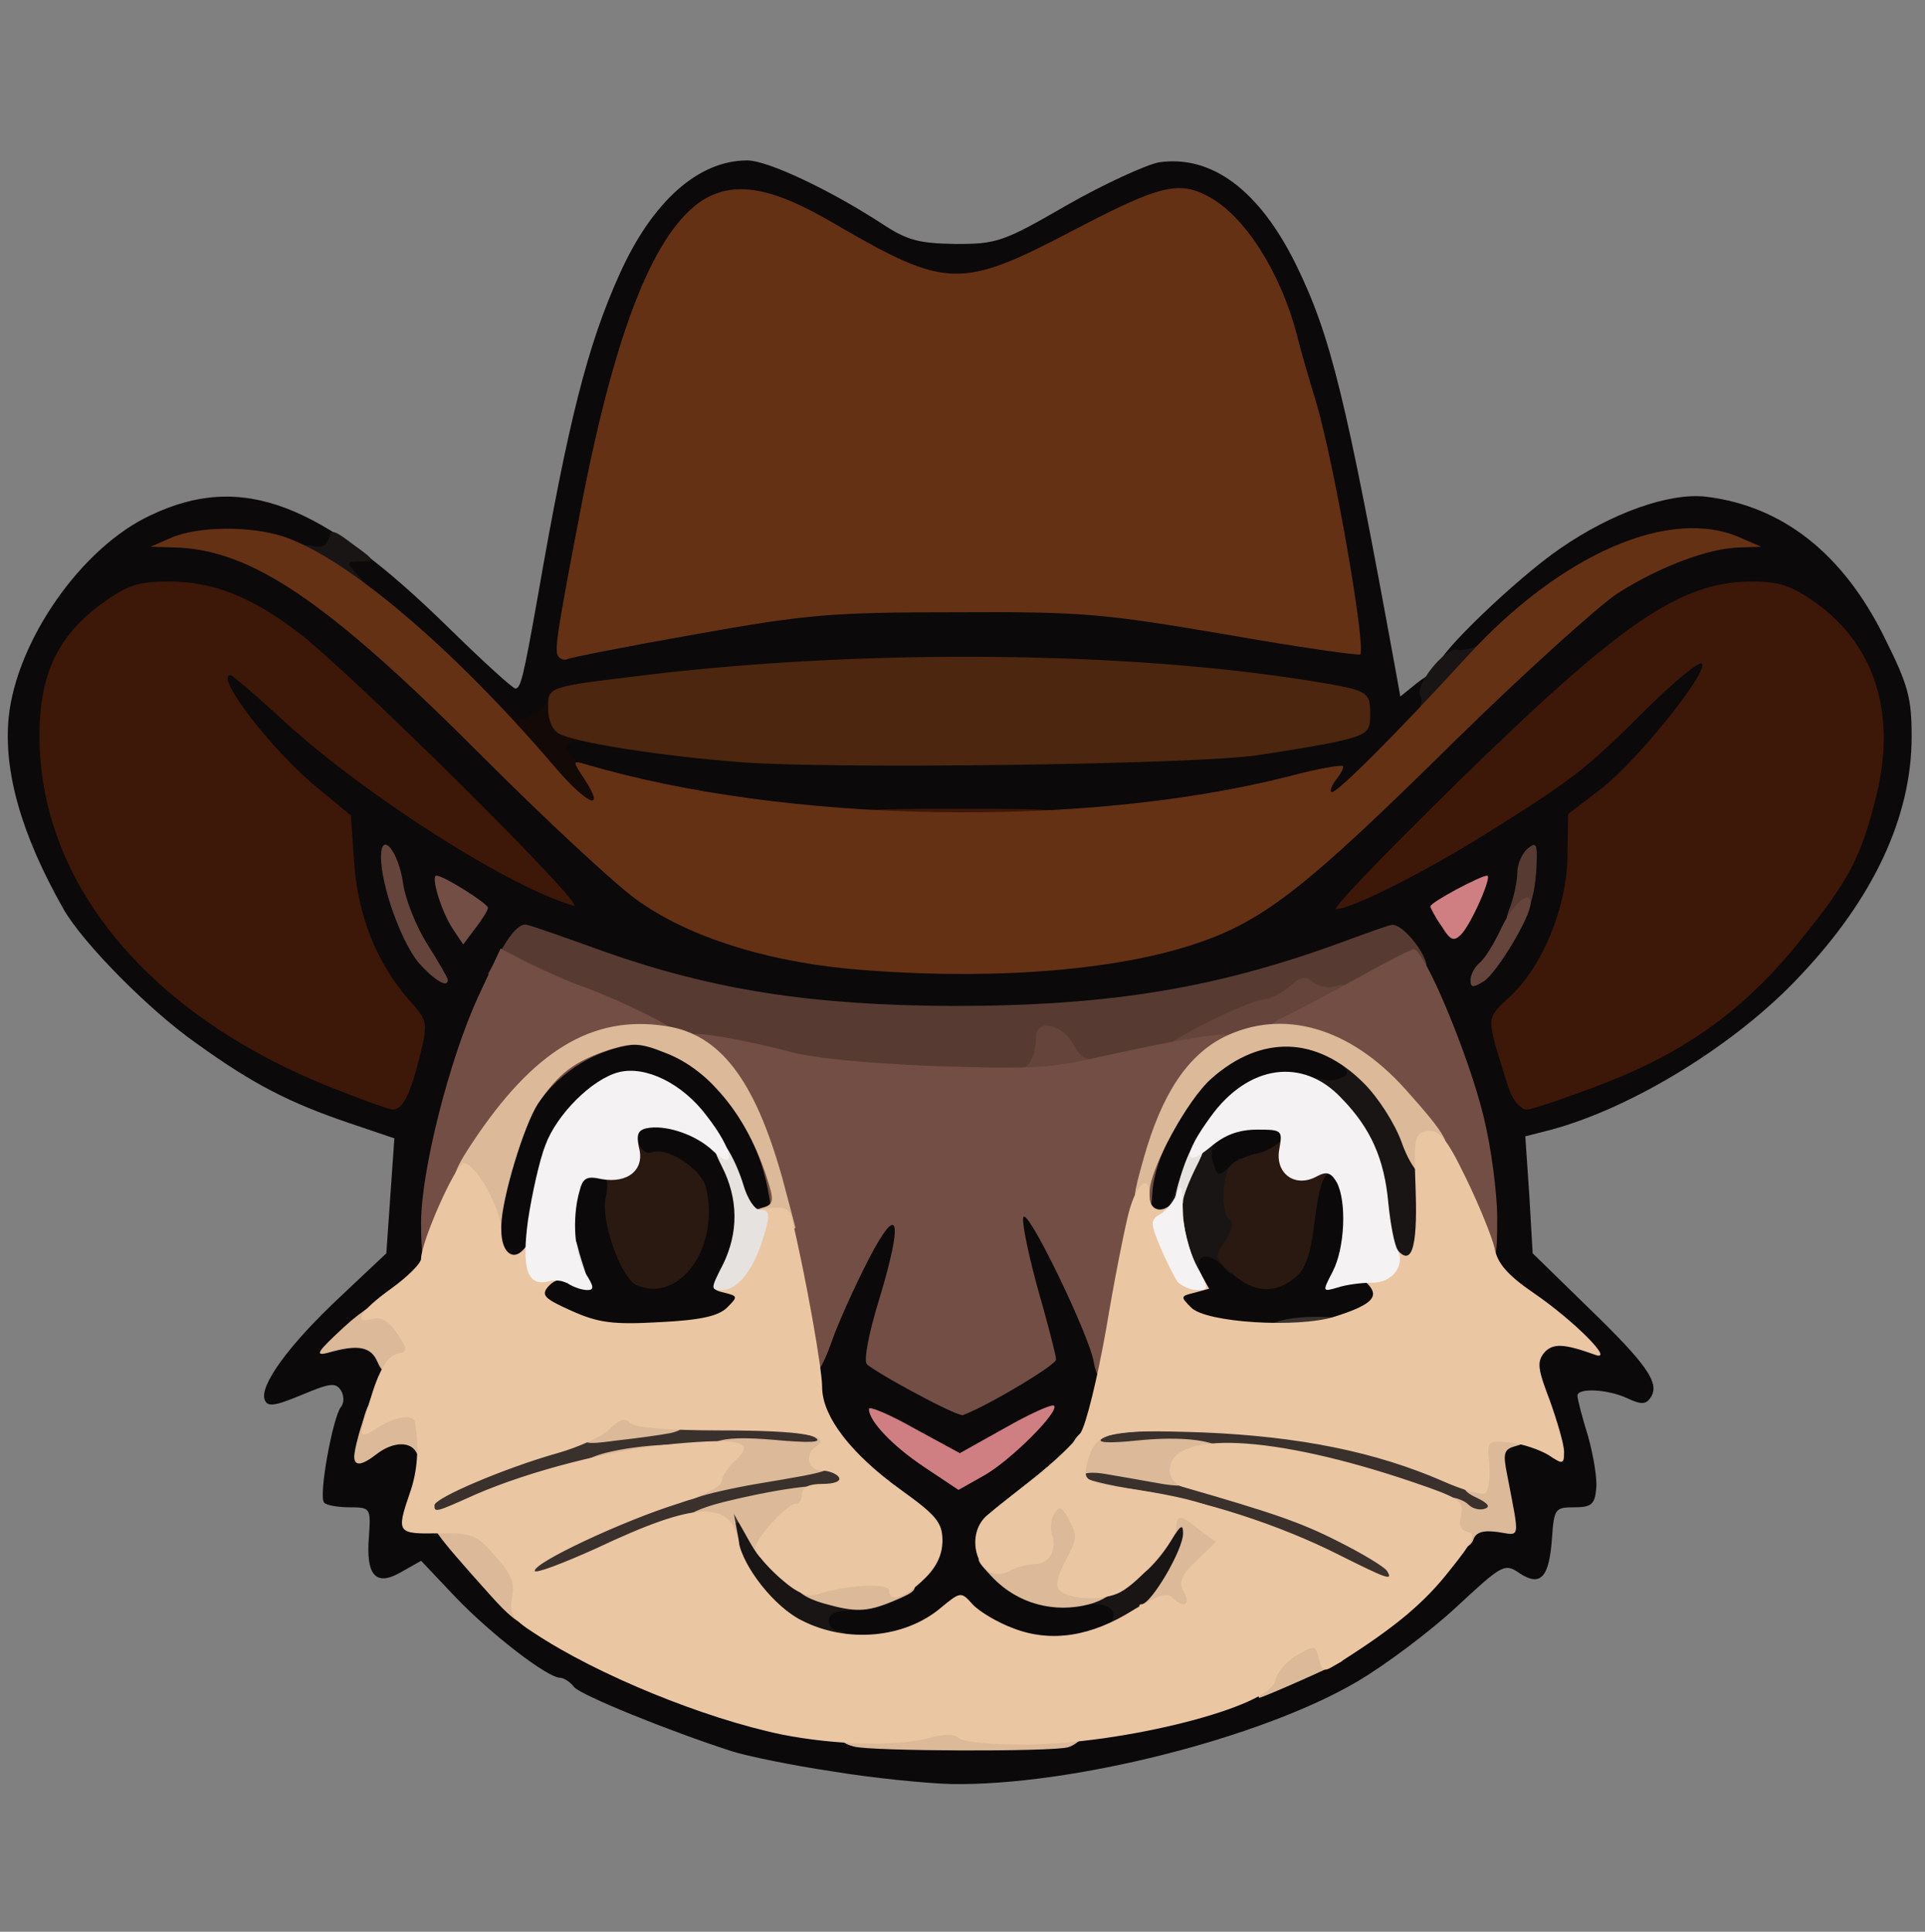
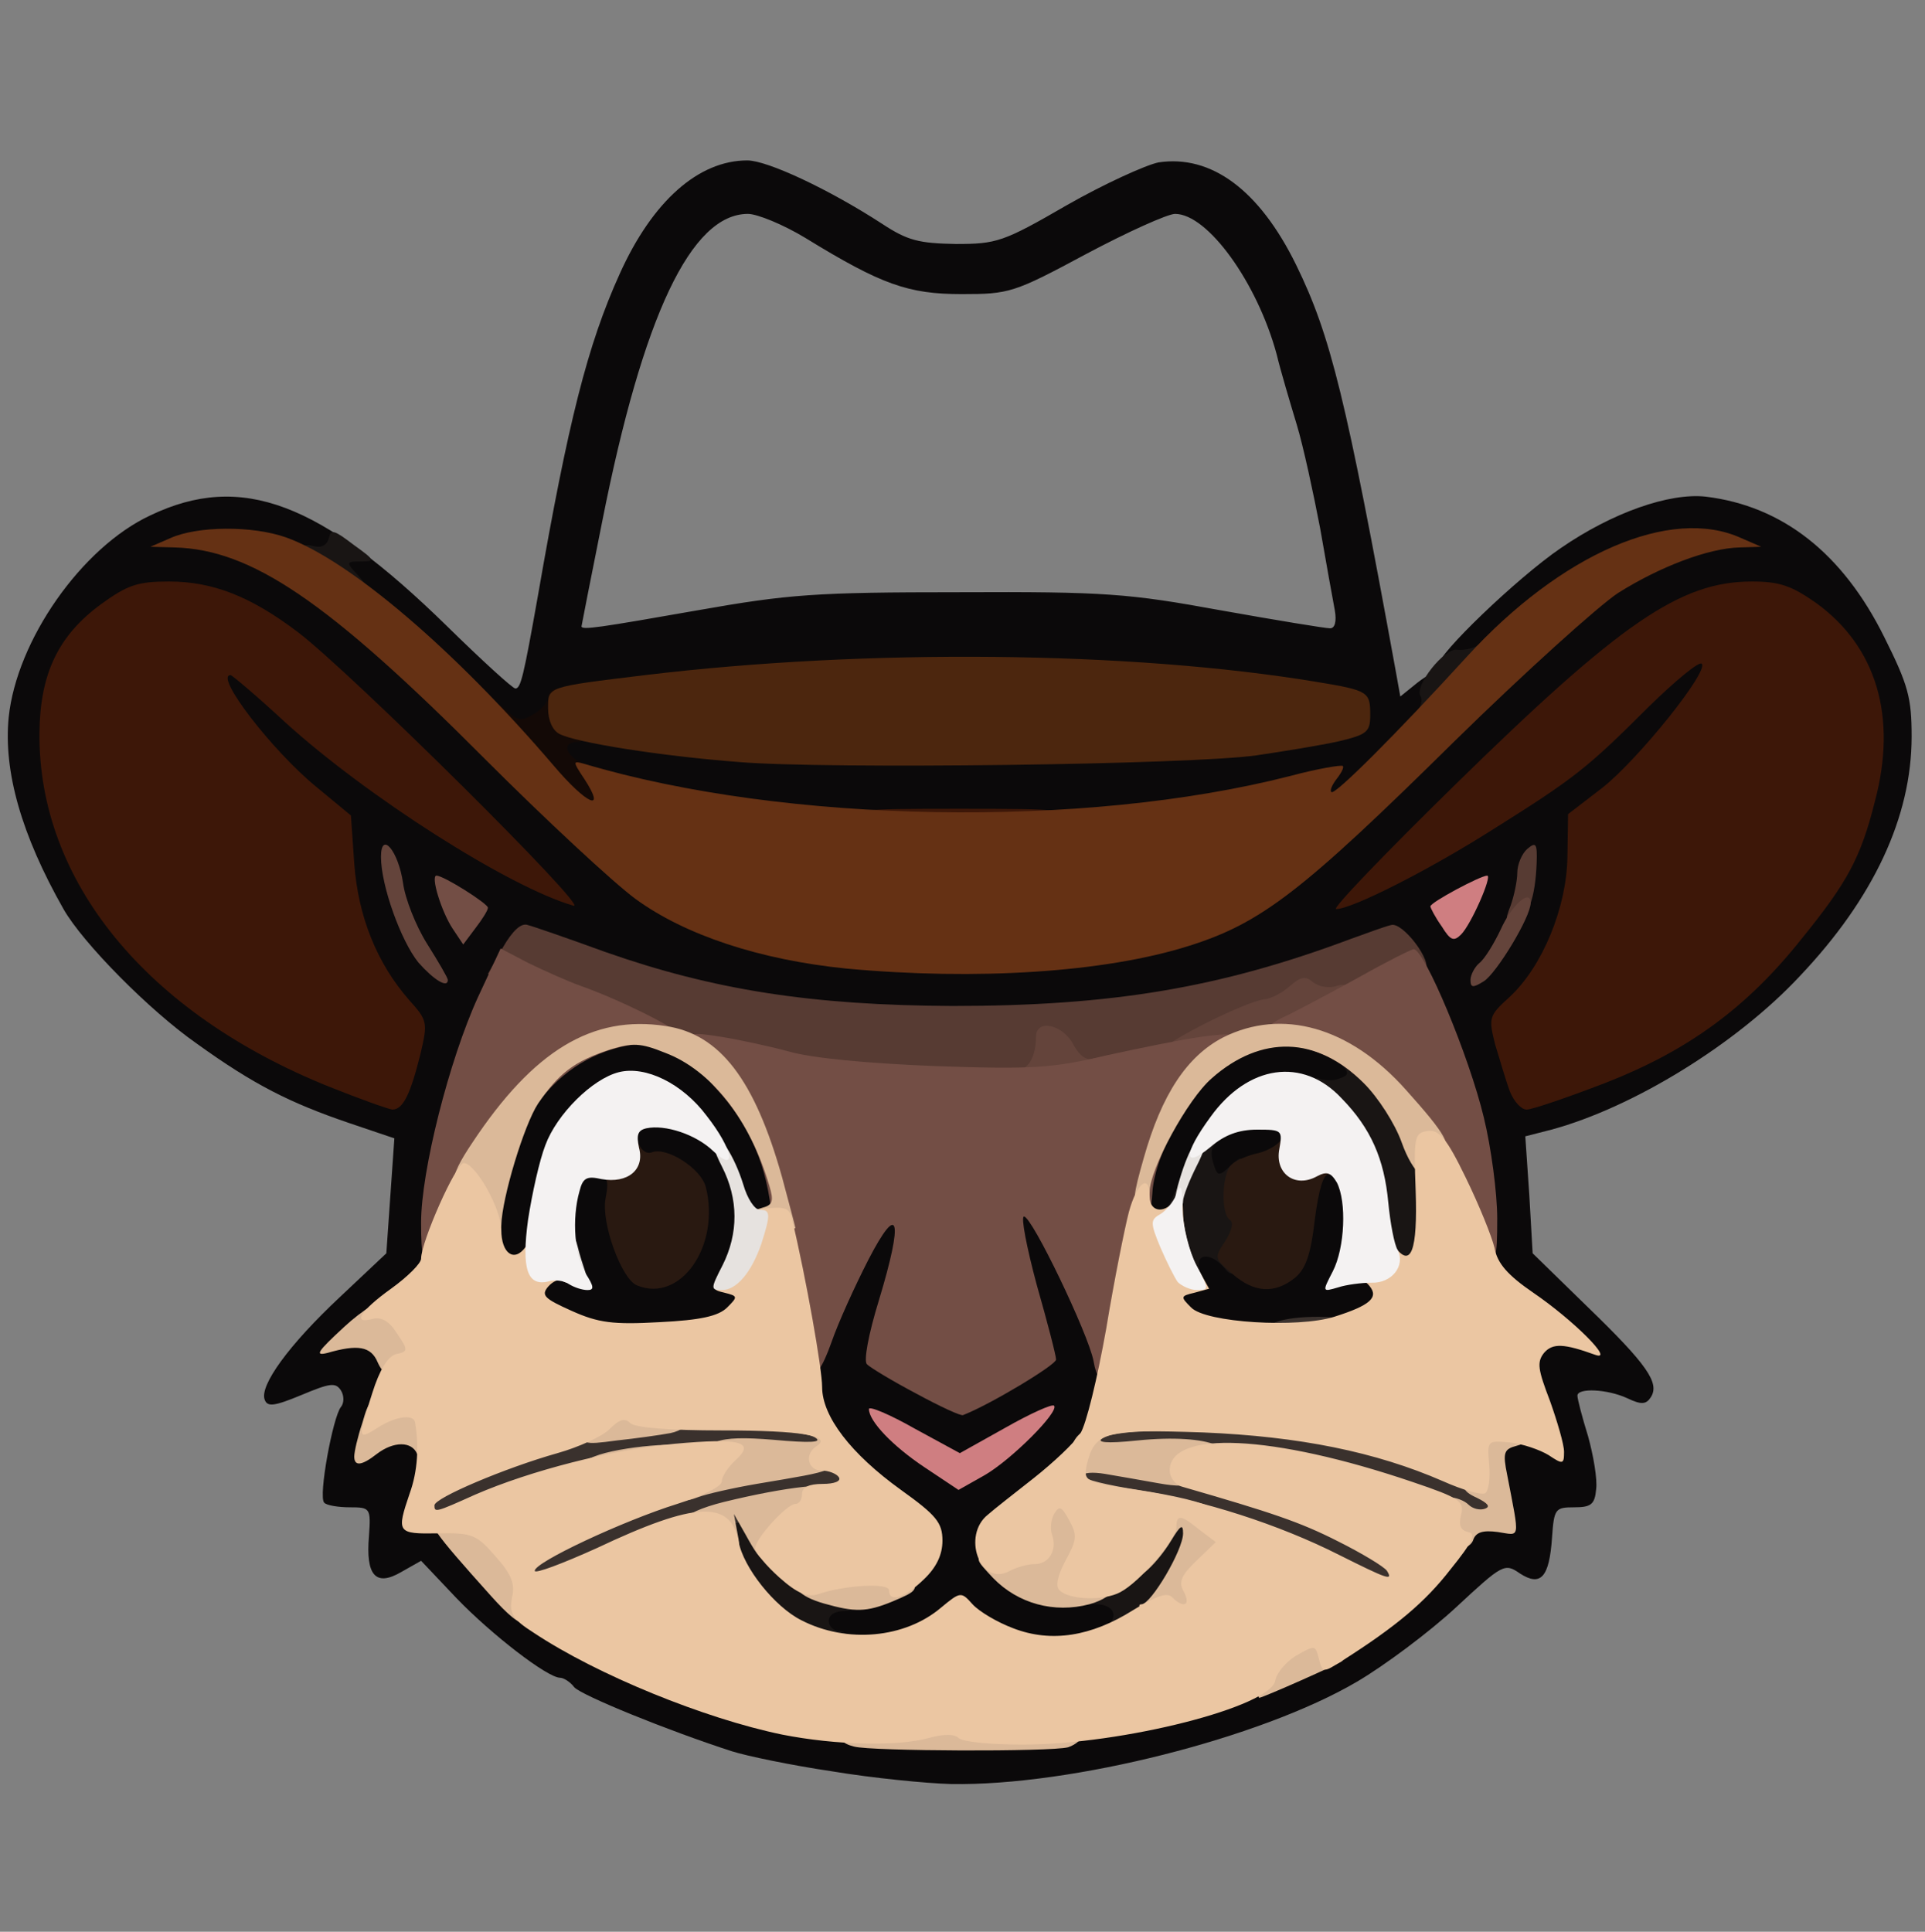
<svg xmlns="http://www.w3.org/2000/svg" width="288" height="289" viewBox="0 0 288 289">
  <rect x="0" y="0" width="288" height="289" fill="#808080" stroke="none" />
  <g fill="#0b090a">
    <path d="M124.5 265c-6.1-.9-12.8-2.3-15-3-9.6-3.1-22.6-8.4-23.6-9.6-.6-.8-1.6-1.4-2.1-1.4-1.9 0-10.3-6.5-15.5-11.9l-5.3-5.6-3 1.7c-3.8 2.2-5.3.5-4.8-5.4.3-4.2.2-4.3-2.9-4.3-1.7 0-3.5-.3-3.8-.7-.9-.9 1.3-12.8 2.5-14.3.5-.6.5-1.7 0-2.5-.8-1.2-1.6-1.1-5.9.7-4.1 1.7-5.1 1.8-5.5.7-.8-2.1 3.6-8.2 11.3-15.4l6.9-6.5.6-8.6.6-8.6-6.8-2.3c-8.8-3-14.2-5.7-22.8-11.9-7-4.9-17-15-19.9-20.1-6.3-11.1-9-20.6-8.2-28.7 1.2-11.5 10.9-25.4 21.2-30.2 13.6-6.5 25.4-2 44.4 16.6 5.2 5.1 9.8 9.3 10.2 9.3.8 0 1.2-1.6 3.4-14 4.5-25.9 7.4-37.4 12.2-48 4.9-10.9 11.8-17 19.1-17 3 0 12.2 4.3 20.2 9.5 3.8 2.5 5.5 2.9 11 3 6.1 0 7.1-.3 16.6-5.8 5.6-3.2 11.8-6 13.7-6.4 7.9-1.2 15.1 4.1 20.6 15.3 5.2 10.6 7.5 20.1 14.9 60.7l.7 3.9 2.6-2.1c3-2.3 3.9-1.9 3.9 1.7v2.5l2.6-2.4 2.6-2.4-2.8-.5c-1.5-.3-2.9-1-3.1-1.6-.4-1.3 11.6-12.9 18.2-17.4 7.7-5.3 16.2-8.3 21.7-7.7 11.5 1.4 20.5 8.5 26.7 21 3.6 7.2 4.1 9.1 4.1 14.9 0 12-5.7 24.2-16.7 35.8-9.5 10.2-25 19.7-37.2 23l-3.9 1 .6 8.8.5 8.7 8.2 8c9 8.7 10.8 11.4 9.5 13.5-.7 1.1-1.4 1.2-3.5.2-3-1.4-7.5-1.6-7.5-.4 0 .5.7 3.2 1.6 6.1.8 2.9 1.4 6.4 1.2 7.9-.2 2.3-.8 2.7-3.3 2.7-2.8 0-3 .2-3.3 4.5-.4 6-1.7 7.4-4.8 5.4-2.3-1.6-2.6-1.4-9.6 5.1-4 3.7-10.7 8.7-14.8 11.1-14.3 8.4-42.7 15.6-60.7 15.3-3.7-.1-11.8-.9-17.8-1.9m39-8c24-4.6 41.5-13.5 50.8-25.5 2.6-3.4 5-5.5 6.2-5.5 1.8 0 2-.7 2-6.2v-6.3l3.2-.3c3-.3 3.1-.5 2.3-2.8-1.3-3.4-1.3-9.7.1-11.1.8-.8 0-1.8-3-3.8l-4.1-2.8v-7.2c0-9-3.6-23.3-8.4-33.7-2-4.2-4-7.9-4.5-8.2s-3.5.3-6.7 1.3c-22.7 7.2-31.9 8.6-58.4 8.6-24.1-.1-37.8-1.9-54.1-7.5-4.8-1.7-9-3-9.3-3-.4 0-2.5 3.7-4.6 8.3-4.8 10.3-9 26.5-9 35 0 6.4 0 6.4-4.1 9.2-3 2-3.8 3-3 3.8 1.4 1.4 1.4 7.7.1 11.1-.9 2.5-.8 2.6 2.5 2.6 2.9 0 3.6.4 4.1 2.5.4 1.4.4 4.4 0 6.5-.5 3.5-.4 4 1.3 4 1 0 3.1 1.8 4.7 4.1 4.1 6 10.5 11.2 19.2 15.7 23 11.9 49 15.9 72.7 11.2M58.9 158.3c.9-3.2.7-3.9-1.3-6.4-4.3-5.1-7-12-7.6-19.7l-.5-7.2-5.2-4.3c-7.8-6.3-13.3-14.2-13.3-18.9 0-3.7.1-3.8 3.5-3.8 2.9 0 4.7 1.1 11 6.9 4.1 3.7 10.3 8.7 13.8 11.1l6.2 4.3-8.5-8.7C43.6 97.8 32.1 90 25.3 90c-3.8 0-11.5 6.2-14.1 11.3-2.7 5.4-2.8 10.2-.3 18.9 4.9 17.2 23.3 33.6 46.8 41.7.1.1.7-1.5 1.2-3.6m179.5.3c10.8-4.3 20.1-11.2 27.9-20.9 7-8.7 9-12.4 11.2-20.6 1.8-7.1 1.4-10.7-2-16.6-2.7-4.7-10.3-10.5-13.7-10.5-3.2.1-9.3 2.9-15.9 7.6-5.6 3.9-25.9 22.4-24.6 22.4 2.8 0 16.9-11.1 24.5-19.2 3.8-4.1 5-4.8 8.3-4.8 3.8 0 3.9.1 3.9 3.6 0 4.6-7.8 15.5-14.9 20.9-4.8 3.7-4.9 3.8-5.3 10.5-.6 7.5-4.1 16.4-8.3 20.5-2.4 2.5-2.5 2.9-1.4 6.6.7 2.1 1.3 3.9 1.4 3.9s4.1-1.5 8.9-3.4M155.7 142c15.9-1.4 25.2-4.6 35.1-11.9 9-6.7 10.3-8.1 7.3-8.1-1.2 0-2.1-.7-2.1-1.5 0-1.8.3-1.7-4-.5-8.6 2.5-26.4 4-48.6 4-24.4 0-37.6-1.3-53-5.1-8.1-2.1-8.4-2.2-8.4-5 0-2.5-.4-2.9-2.6-2.9-2.6 0-2.6 0 1.5 4.9 4.2 5.1 11.6 11.6 19 17 5.7 4.1 18.3 7.9 29.7 9 12.6 1.2 13.6 1.2 26.1.1m32.1-32.4c5.7-.9 11.1-2 12-2.6.9-.5 1.3-1 .7-1-.5 0-5-.7-10-1.5-16.7-2.7-48.6-3.9-67.2-2.6-15.4 1.1-26.8 2.3-35 3.7-4.4.7-4.2 2.4.2 2.4 1.8 0 5.6.5 8.2 1 14.8 3.2 71.1 3.5 91.1.6m-83.4-18.3c13.6-2.4 17.6-2.7 39.1-2.7 21.9-.1 25.4.2 39.1 2.7C191 92.8 198.3 94 199 94s1-1 .7-2.7c-.3-1.6-1.3-7.1-2.2-12.3-1-5.2-2.5-12.2-3.5-15.5s-2.4-8-3-10.5c-2.9-10.7-10.3-21-15.2-21-1.1 0-7.1 2.7-13.3 6-10.8 5.8-11.5 6-18.6 6-8 0-12-1.4-23.4-8.4-3.3-2-7.2-3.6-8.6-3.6-8.5 0-15.7 15.2-21.8 46-1.7 8.5-3.1 15.6-3.1 15.7 0 .6 2.6.2 17.4-2.4" />
    <path d="M122.8 247.4c-1.4-.4-1.8-1.6-1.8-5 0-4.2.1-4.4 3-4.4 4.1 0 9-2.2 11.8-5.2l2.2-2.4-6.1-4.5c-9.2-6.5-11.9-10.8-11.9-18.3 0-6.6 2.1-13.2 7.2-22.8 2.8-5.4 3.3-5.8 6.6-5.8h3.4l-.5 6.8c-.3 3.7-1.2 8.8-2 11.4l-1.6 4.6 5.2 2.8 5.2 2.7 5.3-2.7c2.8-1.4 5.2-2.8 5.2-2.9 0-.2-1.1-4.1-2.5-8.8-1.3-4.6-2.5-9.6-2.5-11.1 0-2.6.3-2.8 4-2.8h4.1l4.7 9.7c4.1 8.5 4.7 10.7 5 17.3.4 9.2-1.2 12.2-10.5 19-3.4 2.5-6.2 5-6.2 5.6-.1.6 1.1 2.1 2.5 3.5 2.1 1.9 3.9 2.5 9.7 2.9l7.2.5.3 4.2c.3 4.1.2 4.2-3.5 5.2-5.8 1.7-14.3 1.3-18.9-.8-3.7-1.7-4.3-1.7-6.9-.3-3 1.5-14.5 2.5-17.7 1.6m-40.5-48.3c-3.7-1.7-4.3-2.5-4.3-5s-.4-3-2.7-3.3c-2.6-.3-2.8-.7-3.1-5.4-.4-7.6 2.2-18.7 5.7-23.8 5.1-7.4 15.7-10.5 24.6-7.2 8.3 3.2 15.6 14.2 15.9 24.1.1 4.8 0 5-2.6 5.3-3 .4-3.3 1.3-2.9 9.8.4 6.1-1.2 6.9-14.8 7.2-9.9.2-12.2 0-15.8-1.7m18-11.8c.8-1 1.8-3 2.2-4.5.8-3.3-2.3-6.8-6-6.8-2.1 0-2.5.5-2.5 2.9 0 3.3 2.6 10.1 3.9 10.1.4 0 1.5-.8 2.4-1.7m-17.6-4c-.3-1-.5-.2-.5 1.7s.2 2.7.5 1.8c.2-1 .2-2.6 0-3.5m9.3-13.6c0-2.7.5-3.5 2.8-4.4 2.4-1 2.5-1.1.5-1.2-2.3-.1-7.7 3.9-9.4 7-.9 1.7-.6 1.9 2.6 1.9 3.3 0 3.5-.2 3.5-3.3m86.5 30.6c-1.1-.3-2.6-1-3.2-1.5-1.5-1.2-1.7-7.4-.3-8.3.6-.3 1-1.7 1-3.1 0-2.2.4-2.4 4.2-2.4 2.9 0 4.9.7 6.4 2.1 4.1 3.9 7.4-.9 7.4-10.8 0-1.8-4.6-1-7.1 1.3-.8.8-3 1.4-4.7 1.4-2.4 0-3.1.5-3.4 2.3-.3 1.9-1 2.2-5 2.5l-4.8.3v-5.3c0-3.7.8-7.1 2.8-11.3 5-10.5 13.1-15.4 23.6-14.1 6.8.8 9.6 2.8 9.6 7.1 0 4.1-1.9 5-9.4 4.1-2.8-.3-5.8-.2-6.6.4-1.1.7-.6 1 2.3 1 3.4 0 3.7.2 3.7 3s.3 3 3.5 3c4.4 0 5.5 2 5.5 9.7 0 5.1.3 6 2.3 6.8 1.7.8 2.2 1.8 2.2 5 0 3.3-.4 4.2-2.6 5.2-2.8 1.3-24 2.6-27.4 1.6" />
  </g>
  <path fill="#130906" d="M79.2 117.1c-4-4.6-5.2-6.7-5.2-9.2 0-3.1.1-3.1 1.9-1.5 1.6 1.5 2.2 1.5 4 .4 1.2-.7 2.1-1.8 2.1-2.5s.7-1.3 1.5-1.3 1.5.7 1.5 1.5c0 .9.7 1.8 1.5 2.1.8.4 1.5 1.5 1.5 2.5s-.7 1.9-1.5 1.9c-3.1 0-1.4 2.9 2 3.6 3.3.6 3.5.9 3.5 4.5 0 3.8-.1 3.9-3.8 3.9-3.3 0-4.3-.7-9-5.9" />
  <path fill="#191514" d="M116.5 245.1c-6.6-4.1-9.5-9.2-9.5-16.7 0-4.4 0-4.4 3.5-4.4 2.4 0 3.5.5 3.5 1.5 0 2.5 8.4 10.4 11.8 11.1 4.1.8 4.6 4.4.7 4.4-1.6 0-2.5.6-2.5 1.5 0 .8.7 1.5 1.5 1.5s1.5.7 1.5 1.5c0 2.2-6.8 1.9-10.5-.4m48.9-1.6c2.1-1.6 1.3-3.5-1.5-3.5-2.5 0-2.5-3.7 0-4.5 2.2-.7 9.1-7.9 9.1-9.5 0-.6 1.6-1 3.5-1h3.5v4.8c0 8.4-5.6 15.2-12.5 15.1-3.6 0-3.8-.1-2.1-1.4m9.2-53.7c-.9-3.4-.7-7.6.3-9.6.5-.9 1.7-3.8 2.6-6.4 1.4-4.1 2.1-4.8 4.3-4.8 2.4 0 2.4.1.8 1.3-1.3 1-1.6 2-1.1 3.6.6 2.1.8 2.2 2.6.5 1.8-1.6 1.9-1.6 1.9 1.4 0 1.7.5 3.4 1 3.7 1.6 1 1.1 6.8-.8 9.3-1.6 2.1-2 2.2-3.1.8-2-2.3-4.4-2.1-3.6.4.5 1.6.2 2-1.8 2-1.7 0-2.7-.7-3.1-2.2m31-1c-.3-1.3-.7-4.4-1-7.1-.6-5.3-3.4-11.3-6.5-14.1-2.5-2.3-3-7.1-.6-6.2.8.3 2.2.3 3-.1 1.4-.5 1.4-.8-.2-2.5-1.7-1.9-1.7-1.9 2.2-1.6 3.5.3 4.4.9 7.2 5.1 3.8 5.6 5.5 13.1 5.1 21.9l-.3 6.3-4.2.3c-3.7.3-4.3 0-4.7-2m6.4-82.3c.6-.8.9-1.9.5-2.4-.9-1.5 3.6-7.2 5.5-6.9.8.1 2.1-.1 2.8-.5 2.3-1.5 1.3 4.3-1.4 7.9-2 2.5-3.4 3.4-5.6 3.4-2.6 0-2.8-.2-1.8-1.5M46.8 86.9c-1-.5-1.8-2.1-1.8-3.4 0-1.8.4-2.2 1.9-1.8 1.2.3 2-.1 2.3-1.2.3-1.4.8-1.2 3.7 1 3.2 2.3 3.3 2.5 1.1 2.5s-2.3.1-.5 2c1.8 2 1.7 2-1.6 2-1.9 0-4.2-.5-5.1-1.1" />
  <path fill="#291911" d="M95.3 192.3c-2.3-.9-5.4-9.4-4.7-13 .5-2.6.3-3.3-1-3.3-.9 0-1.6-.4-1.6-1 0-.5.5-1 1-1 .6 0 2.2-1.1 3.5-2.6 2.2-2.4 2.4-2.4 3-.5.3 1.1 1.2 1.8 2 1.5 2.2-.9 7.4 2.4 8.1 5.2 2.2 8.8-3.8 17.4-10.3 14.7m89.1-1.7c-2.7-2.3-2.8-2.4-1.1-4.9 1-1.6 1.3-2.8.7-3.2-1.4-.9-1.2-7.1.3-8.3.6-.6 2.5-1.4 4-1.7 1.6-.4 3.1-1.4 3.4-2.1.7-2 2-1.7 2.6.6.3 1.4 1.4 2 3.1 2 1.6 0 2.6.6 2.6 1.5 0 .8-.5 1.4-1.2 1.2-.8-.1-1.5 2.2-2.1 6.8-.6 5.3-1.4 7.4-3 8.7q-4.5 3.6-9.3-.6" />
  <path fill="#3d1708" d="M49.3 162.6c-27.4-11-43.6-30.8-43.4-53 .1-8.8 2.8-14.5 9.2-19.2 4-2.9 5.5-3.4 10.2-3.4 6.5 0 12.2 2.2 19.3 7.6 7.9 6 43.9 41.7 41.2 40.9-9.7-2.8-31-16.4-43.2-27.5-4.2-3.9-7.9-7-8.1-7-2.5 0 6.2 11.3 12.8 16.7l5.2 4.3.5 7.2c.6 8 3.4 14.9 8.2 20.4 2.8 3.1 2.8 3.4 1.7 8.1-1.5 6-2.6 8.3-4.2 8.3-.7-.1-4.9-1.6-9.4-3.4m176.6.7c-.6-1.6-1.5-4.7-2.2-7-1-4-1-4.3 2.1-7.1 5-4.6 8.6-13.5 8.7-21l.1-6.4 5.2-4c5.4-4.3 15.9-17.4 14.8-18.5-.4-.4-3.9 2.5-7.9 6.4-9.2 9.2-11.1 10.7-23.2 18.3-9.6 6.1-21.2 12-23.6 12-.7 0 7.3-8.3 17.7-18.5C242.5 93.1 251.4 87 262.1 87c4.1 0 5.9.6 9.6 3.2 9 6.5 12.2 17 8.8 29.7-2.1 8.4-4.1 12.1-11 20.6-8.2 10.3-17 16.7-29.3 21.5-5.7 2.2-11 4-11.8 4s-1.9-1.2-2.5-2.7M127 123c0-1.9.7-2 16.5-2s16.5.1 16.5 2-.7 2-16.5 2-16.5-.1-16.5-2" />
  <path fill="#4c260e" d="M110.5 114c-11.7-.9-24.3-2.9-26.8-4.2-1-.5-1.7-2-1.7-3.8 0-3.3-.3-3.2 14.5-5 33.3-4 72.6-3.6 100.4 1 7.9 1.3 8.1 1.5 8.1 5 0 2.5-.5 2.9-4.7 3.9-2.7.6-8.2 1.5-12.3 2.1-9.6 1.4-64.4 2.1-77.5 1" />
  <path fill="#3a312d" d="M77 235c0-3.9 0-3.9 7.4-7.5 4.1-2 11-4.7 15.3-6 7.3-2.2 7.6-2.4 3.7-2.4-5.2-.1-21.4 4-28.9 7.4-3.2 1.4-7.3 2.5-9.1 2.5-3.3 0-3.4-.1-3.4-3.8 0-3.8.1-4 6.3-6.5 12-5.1 21-6.8 38.7-7.4l16.5-.6 1.5 2.9c.8 1.6 2.1 3.3 2.7 3.7.7.4 1.3 2.3 1.3 4.1v3.3l-7.7 1.1c-12.7 1.9-17.9 3.5-29.9 9.1-4.8 2.3-10 4.1-11.5 4.1-2.7 0-2.9-.3-2.9-4m120 .5c-8.2-4.3-20.2-8.1-30.2-9.7l-7.8-1.2v-3.8c0-2.1.4-3.8.9-3.8s1.4-1.4 2.2-3.1l1.2-3.1 16.6.5c18.2.5 28.2 2.5 39.9 7.8 5.9 2.6 6.2 2.9 6.2 6.3 0 3.5-.1 3.6-3.8 3.6-2.1 0-5.7-.9-7.9-2-6.7-3.2-21.3-7.1-28.3-7.6l-6.5-.4 9 2.8c5 1.5 11.9 4.3 15.5 6.2 6.1 3.3 6.5 3.8 6.8 7.3.3 3.7.3 3.7-3.5 3.6-2.3 0-6.4-1.3-10.3-3.4m-8-35.9c0-1.6 3-2.6 8.3-2.6 3 0 3.7.4 3.7 2 0 1.8-.7 2-6 2-4.4 0-6-.4-6-1.4" />
  <g fill="#653114">
    <path d="M126.6 144.9c-12.9-1.3-24.1-5-31.5-10.4-3.4-2.5-13.6-12-22.6-21C49 89.9 37.6 82.2 26.1 81.9l-3.6-.1 3-1.3c4-1.8 12.2-1.9 17.3-.1 9.5 3.4 25.2 16.8 40 34.1 5 5.9 8 7.2 4.6 2-1.8-2.7-1.7-2.7.1-2.2 30 8.9 74.6 9.7 105.5 1.8 4.1-1.1 7.7-1.7 7.9-1.5s-.2 1-.9 1.9-1.1 1.8-.8 2c.5.5 9.8-8.8 20.3-20.3 14.1-15.4 30.5-22.5 41-17.7l3 1.3-3.2.1c-4.7.1-12 2.9-18.2 6.8-2.9 1.9-14 11.9-24.5 22.2-22.8 22.5-28.9 27.2-39.7 30.6-12.6 4-31.9 5.2-51.3 3.4" />
-     <path d="M83.6 98.3c-.7-.8-.5-2.5 3.5-23.3 5.1-26.1 10.9-40.5 18.1-45.1 4.8-2.9 10.4-1.9 19.7 3.6 16.7 9.7 18.8 9.8 35.6 1 13-6.8 15.8-7.5 20.3-5.1 5.3 2.8 10.7 11.1 13.2 20.6.6 2.5 2 7.2 3 10.5 2.7 9.3 7.4 36.4 6.5 37.4-.3.2-9.4-1.1-20.2-3-18.3-3.1-21.3-3.4-40.3-3.3-18.6 0-22.2.3-39 3.3-10.2 1.8-18.8 3.5-19.1 3.7s-.9.1-1.3-.3" />
  </g>
  <path fill="#573b33" d="M123.5 161.9c-3.8-.4-8.2-1.2-9.8-1.8-1.5-.6-5.6-1.5-9-2.1-3.5-.5-9.1-2.3-12.5-4-3.4-1.6-6.5-3-6.8-3-.4 0-3.3-1.2-6.5-2.6l-5.9-2.7 2.2-3.9c1.5-2.6 2.8-3.8 3.8-3.4.8.2 6 2 11.5 4 16.2 5.7 30.9 8 52 8.1 23.8 0 40-2.7 59.5-10 2.5-.9 5.2-1.9 6.1-2.1 1.7-.6 6.4 5.6 5.1 6.8-1.9 1.8-11.3 5.8-13.8 5.8-3.4 0-7.9 1.5-16.9 5.6-7.8 3.5-19.1 6-23 5-1.4-.4-2.5-.2-2.5.4 0 1.1-21.8 1.1-33.5-.1M226 135.5c.5-1.4 1-3.7 1-4.9 0-1.3.7-2.9 1.5-3.6 1.3-1.1 1.5-.8 1.4 2.1-.2 5.2-1.3 8.4-3.2 8.7-1.5.3-1.6 0-.7-2.3" />
  <path fill="#64443b" d="M151 161.5c0-.8.6-1.5 1.4-1.5 1.5 0 2.6-2.1 2.6-4.9 0-2.7 4-1.9 5.6 1.2.9 1.7 2 2.4 2.9 2.1 1-.4 1.5 0 1.5 1.4 0 2.3-2.5 3.2-9.2 3.2-3.6 0-4.8-.4-4.8-1.5m23-4.4c0-1.1 12.6-7.4 15.2-7.6 1-.1 2.7-1 3.8-2 1.6-1.4 2.3-1.5 3.4-.6.8.7 2.4 1 3.6.6 3.4-1.1 2.6 3.7-1 5.8-6.2 3.7-25 6.5-25 3.8m46-10.5c0-.7.6-1.9 1.3-2.5.8-.6 2.2-2.9 3.2-5 1.7-3.8 4.5-6.2 4.5-4 0 2.1-5.1 10.5-7 11.7-1.6 1-2 1-2-.2M62.6 144c-2.6-3.2-5.6-11.5-5.6-15.8 0-4 2.6-.9 3.3 3.9.3 2.3 1.9 6.4 3.6 9.1s3.1 5.1 3.1 5.4c0 1.3-2.1 0-4.4-2.6" />
  <path fill="#734e45" d="M137.1 208.5c-3.6-1.9-6.9-3.9-7.4-4.4s.2-4.4 1.8-9.6c3.7-12.2 3-14.9-1.6-6-2 3.9-4.5 9.4-5.5 12.3-2.7 7.6-4.4 6.6-6.6-3.8-1-4.7-2-11.3-2.3-14.7-.7-7.9-3.3-14.1-8.5-19.6-2.2-2.4-4-5.3-4-6.4 0-1.8.4-1.9 4.8-1.2 2.6.4 7.2 1.4 10.2 2.2 3.4 1 11.9 1.8 22 2.2 14.6.5 17.5.3 25.5-1.6 5-1.1 11.4-2.4 14.3-2.8 4.6-.6 5.2-.5 5.2 1.1 0 1-1.6 3.3-3.6 5-4.4 3.9-8.7 12-9 17.3-.1 2.2-1.2 8.7-2.3 14.4-1.2 5.7-2.1 11.2-2.1 12.2 0 1.2-.7 1.9-1.9 1.9-1.3 0-2.1-1-2.5-3.4-.8-4.1-9.2-21.6-10.4-21.6-.5 0 .4 4.6 1.9 10.2 1.6 5.6 2.9 10.6 2.9 11.2 0 .8-9.8 6.7-13.9 8.3-.3.2-3.5-1.3-7-3.2M63 182.9c0-7.7 4.2-24.3 8.5-33.7l3.4-7.3 4.2 2.2c2.3 1.1 5.8 2.7 7.8 3.4 6.2 2.2 15.1 6.7 15.1 7.6 0 .5-1.6.9-3.6.9-6.2 0-11.6 2.2-15.8 6.5-5.1 5.3-12.8 16.9-14.5 22.3-1 2.9-2 4.2-3.3 4.2-1.5 0-1.8-.8-1.8-6.1m157 4.9c0-2.5-6.8-14.7-11.5-20.7-5.6-7.1-9.4-9.7-15.3-10.7-5.2-.8-5.3-2.4-.4-4.6 2-1 6.9-3.6 10.7-5.7 3.9-2.2 7.5-4 8-4.1 1.6 0 8.3 16 10.5 25.2 1.1 4.5 2 11.3 2 15.1 0 6-.2 6.7-2 6.7-1.1 0-2-.6-2-1.2M67.7 138.9c-1.7-2.6-3.3-7.9-2.4-7.9 1.1 0 7.7 4.2 7.7 4.8 0 .4-.9 1.8-1.9 3.1l-1.8 2.4z" />
  <path fill="#cf7e81" d="M138.3 219.5c-4.8-3.2-8.3-6.9-8.3-8.7 0-.5 3.1.8 6.8 2.9l6.8 3.7 6.8-3.8c3.7-2.1 7-3.6 7.3-3.3.8.9-6.4 8.1-10.4 10.4l-3.9 2.2zm77.4-80.9c-1-1.4-1.7-2.8-1.7-3 0-.6 7.5-4.6 8.5-4.6.8 0-2.4 7.3-3.9 8.8-1.1 1.1-1.6.9-2.9-1.2" />
  <path fill="#dbb999" d="M127.8 261.3c-3.7-.9-1.8-3 3.2-3.7 2.8-.3 7.2-.9 9.9-1.2 3.1-.4 5.1-.2 5.5.5.4.6 3.8 1.1 8.2 1.1 5.6 0 7.4.3 7.4 1.4 0 .7-1 1.6-2.2 2-2.6.7-29.4.6-32-.1m60.2-11.1c0-3.1.5-4.1 2.9-5.5 1.6-.9 4.3-1.7 5.9-1.7 2.4 0 3.1.5 3.6 2.6.4 1.5.6 2.8.4 2.9-.4.4-11.9 5.5-12.4 5.5-.2 0-.4-1.7-.4-3.8M73.4 238.7c-8.7-9.7-9.6-11-8.2-11.8.7-.5 2.9-.9 4.9-.9 3 0 4.3.7 6.8 3.5 2.6 3 3.1 4.4 3.1 8.5 0 6.3-1.4 6.5-6.6.7m98.2 2.8c-1.1-.8-1.5-1.5-.8-1.5 1.4 0 6.2-8.1 6.2-10.6 0-1.5-.4-1.2-1.8 1.1-2 3.3-5.2 6.3-5.2 4.9 0-.5.7-1.8 1.5-2.8.8-1.1 1.5-3.2 1.5-4.7 0-2.3-.5-2.7-3.7-3.3-2.1-.3-4.2-.6-4.8-.6s-1 2.7-1 6c0 5 .3 6 1.8 6 3.4 0 1.7 2.9-2.3 4-5.3 1.4-10.7-.1-14.4-3.9-2.7-2.9-2.8-2.9-.8-4 1.2-.6 3-1.1 4.1-1.1 1.6 0 2.1-.6 2.1-2.9 0-4.5 1-6.1 3.6-6.1 1.9 0 2.4-.5 2.4-2.7.1-5.5 1.9-6.4 12.9-7 7.3-.4 10.1-.3 10.1.6 0 .7-2.7 1.1-8.2 1.1-4.6 0-9 .5-9.8 1.1-1.1.7.4.9 5.2.4 10.9-1.1 16.7 1.4 10.3 4.3-1.4.6-2.5 1.6-2.5 2 0 .6-2 .6-4.7.1s-6.3-1.1-8-1.4c-1.8-.3-3.3-.2-3.3.3s3.7 1.4 8.3 2.1c11.4 1.8 14.7 3.4 14.7 7.6 0 1.9-.8 3.9-2 5-1.1 1-2 3.1-2 4.7 0 2.6-.3 2.8-3.7 2.8-2.1 0-4.7-.7-5.7-1.5m-48.3-1.6c-7.7-2.2-4.2-5.9 5.8-5.9 5.2 0 6.8.4 7.3 1.6.9 2.3.9 2.4-2.9 4-3.9 1.6-5.6 1.6-10.2.3m-15-7.8c-.3-1.1-1.7-2.1-3.4-2.5-5-1-3.4-3.2 3.4-4.9 9.4-2.3 16.7-3.1 16.7-1.8 0 .6-.4 1.1-1 1.1-.5 0-1 .9-1 2s-.4 2-.9 2c-.6 0-2.4 1.5-4 3.2-3.3 3.5-3.8 3.4-6.6-1.7l-1.7-3 .7 3.8c.6 3.9-1.2 5.5-2.2 1.8M215 228c0-3.2.4-4 1.8-4 1 0 2.3.5 2.9 1.1s1.7.9 2.5.6.4-.8-1.2-1.6c-2.4-1.1-2.5-1.6-2-6.4l.5-5.2h4.5c3.3 0 4.6.4 4.8 1.6.2 1-.6 1.9-1.9 2.2-1.9.5-2.1 1-1.4 4.4 1.9 9.9 2 9-1.4 8.5-2.2-.3-3.3 0-3.7 1.2-.3.9-1.7 1.6-3 1.6-2.1 0-2.4-.4-2.4-4m-113-4.5c0-.8.7-1.5 1.5-1.5.9 0 1.5-.9 1.5-2.4 0-4.1 2.2-4.9 10.7-4.2 5.5.5 7.4.4 6.3-.3-.8-.6-4.5-1.1-8.2-1.1-3.9 0-6.8-.4-6.8-1 0-1.1 6.5-1.3 13.4-.4 4.4.6 4.6.8 4.6 4 0 3.6.6 3.3-11.8 5.4-3.5.6-7.5 1.5-8.8 2-1.9.7-2.4.6-2.4-.5m-49-5.6c0-.7.5-2.9 1.2-5 1.1-3.8 1.2-3.9 5.9-3.9 5.2 0 5.9.8 5.9 6.6 0 3.6-2.5 4.9-3.6 1.9-.8-1.9-3.5-1.9-6 0-2.3 1.8-3.4 1.9-3.4.4m35.9 0c3.7-1.5 14.1-2.4 14.1-1.2 0 .9-9.4 2.4-14.4 2.2-1.9 0-1.9-.1.3-1m-1.9-4.3c0-1.5.8-3 1.9-3.6 2.5-1.3 7.8-1.3 8.6 0 .3.6 1.7 1 3.1 1 3.3 0 3.1 2.7-.3 3.4-1.6.3-5.2.8-8 1.1-5.2.7-5.3.6-5.3-1.9m-30.5-9.8c-1-2.4-3-2.7-7.5-1.4-2 .5-1.5-.2 2.5-3.9 2.7-2.5 5.9-4.5 7.1-4.5 2.9 0 5.6 4.3 5.2 8.3-.3 2.7-.7 3.2-3.3 3.5-2.3.2-3.2-.2-4-2m14.3-21.5c-3.9-4.5-3.9-5.7-.1-11.4 9.1-13.7 17.9-19.1 28.9-17.4 8.1 1.2 13.3 8 17.4 22.6 1.1 4.1 2 7.5 2 7.6 0 .2-1.6.3-3.5.3-3.8 0-5-2.4-1.5-3.3 1.6-.4 1.8-1 1.1-3.3-2.9-9.9-8.7-17.3-15.6-19.9-3.7-1.5-4.9-1.5-8.2-.5-5.5 1.8-7.7 3.6-10.8 8.1-2.1 3.2-5.4 14.1-5.5 18.2 0 1.3-2.7.7-4.2-1m100.3-9c2.7-9.6 6.5-15.3 11.9-18.1 8.8-4.4 18.9-1.6 27.3 7.8 6.1 6.8 7.1 8.6 5.2 9.4-.8.3-1.5 1.2-1.5 2.1 0 3.3-2.6 1.2-4.3-3.6-1-2.8-3.5-6.7-5.7-8.9-7-7-15.3-7.2-22.7-.7-3.6 3.1-9.3 13.6-9.3 17 0 .9-.6 1.7-1.4 1.7-1.2 0-1.1-1.1.5-6.7" />
  <path fill="#ebc6a2" d="M117 259.5c-11.6-2.4-27.6-8.9-37.1-15.2-3.3-2.1-3.7-2.9-3.3-5.3.5-2.1-.1-3.5-2.5-6.2-2.8-3.2-3.4-3.5-8.6-3.4-6.1.1-6.2-.1-4.2-6 1.2-3.3 1.4-7.1.8-10.6-.2-1.3-3-.9-5.6.8-3 1.9-3 1.7-.8-5.2 1.1-3.5 2.3-5.4 3.5-5.8 1.9-.4 1.9-.6.2-3.1-1.1-1.8-2.3-2.5-3.6-2.2-3.2.9-1.9-1.2 2.7-4.5C61 191 63 189 63 188.3c0-2.5 5.2-14.3 6.4-14.3 1.8.1 5.6 6.9 5.6 10 0 3.5 1.9 4.9 3.6 2.6 1.1-1.6 1.4-1.5 3.8.9 2.5 2.4 3.6 5.3 1.7 4.1-.5-.3-1.4.1-2.1.9-1.1 1.3-.5 1.8 3.5 3.6s6.2 2.1 13.2 1.7c6.1-.3 8.8-.9 10.1-2.2 1.6-1.6 1.6-1.7-.4-2.2-2.1-.5-2.1-.5.3-5.1 1.3-2.6 2.3-5.2 2.3-5.9 0-.6 1.6-1.4 3.5-1.6 3-.3 3.6-.1 4 1.6 2.1 8.8 4.5 22.4 4.5 25.1 0 4.4 4.3 10 11.8 15.4 5.3 3.8 6.2 4.9 6.2 7.6 0 2.1-.9 4-2.8 5.8-2.9 2.8-5.2 3.5-5.2 1.6 0-1.1-6.5-.8-10.6.6-1.6.5-3.1-.1-5.8-2.5-2-1.8-3.6-3.7-3.6-4.4 0-1.4 4.7-6.6 6-6.6.6 0 1-.7 1-1.5 0-1 1-1.5 3.1-1.5 1.7 0 2.8-.4 2.4-1-.3-.5-1.5-1-2.6-1-2 0-2.6-2.4-.8-3.6 2.6-1.6-2.2-2.4-14.1-2.4-7.8 0-13-.4-13.7-1.1-.8-.8-1.6-.6-3.1.9-1.1 1.1-4.6 2.7-7.8 3.6-7.8 2.2-18.4 6.7-18.4 7.8s.1 1.1 6.1-1.6c8.3-3.6 20.4-6.7 29.8-7.6 9.9-.9 12.2-.3 9.1 2.5-1.1 1-2 2.4-2 3.1 0 .8-2.9 2.2-6.7 3.4-8 2.5-21.3 8.7-21.3 10 0 .5 4.2-1.1 9.3-3.4 14.8-7 20-7.2 21.2-1 .7 3.9 5.4 9.8 9.4 11.8 6.8 3.5 15.5 2.7 20.9-1.9 2.9-2.4 3-2.4 4.7-.5 1 1.1 3.7 2.7 6.1 3.6 5.7 2.2 11.7 1.2 17.9-2.7 3.4-2.1 5.1-2.7 5.8-2 1.8 1.8 2.9 1.3 1.8-.8-.8-1.4-.4-2.4 1.9-4.6l2.9-2.8-2.4-1.8c-2.8-2.3-3.5-2.4-3.5-.4 0 1.8-5.5 8.2-8.4 9.7-2.4 1.3-7.6 1.2-9.1-.3-.6-.6-.3-2.1.9-4.4 1.7-3.1 1.8-3.8.6-6s-1.5-2.3-2.3-1c-.5.9-.6 2.3-.3 3.1.8 2.2-.4 4.4-2.6 4.4-1.1 0-2.8.5-3.9 1.1-4.3 2.2-7-5.4-3.1-8.5.9-.8 4.1-3.3 6.9-5.5 2.9-2.3 6-5.2 6.9-6.6.9-1.3 2.6-8.4 3.9-15.7 1.2-7.3 2.8-15.2 3.4-17.5 1.2-4.4 3.1-5.8 3.1-2.3 0 2.5 2.5 2.6 3.9.3.8-1.5 1-1 1.1 2.2 0 2.2.9 5.7 1.9 7.7l2 3.6-2.2.6c-2.1.5-2.1.6-.5 2.2 2.2 2.3 16 3.1 21.4 1.4s6.7-2.9 5.3-4.6c-.6-.8-1.5-1.1-2-.8s-.9-.2-.9-1c0-.9.7-1.6 1.5-1.6s2-1 2.6-2.2c1.1-2 1.2-2.1 2.5-.4 2.5 3.5 3.5.7 3.2-8.2-.3-8.2-.2-8.7 1.8-9 1.7-.2 2.8 1 5.7 7 2 4.1 3.9 8.8 4.3 10.5.4 2.3 2 4.1 5.8 6.7 6 4.1 12.2 10.3 9.3 9.3-4.7-1.7-6.4-1.8-7.7-.3-1.1 1.4-.9 2.5.9 7.2 1.1 3.1 2.1 6.5 2.1 7.6 0 1.9-.2 1.9-2.3.5-1.3-.8-3.9-1.7-5.8-1.9-3.4-.3-3.4-.3-3.1 3.3.2 2.1-.1 4-.6 4.3-.6.3-3.4-.5-6.3-1.8-10.1-4.4-21.5-6.7-35.9-7.3-14.7-.5-16.2-.1-17.4 4.8-.5 2.5-.4 2.6 7.5 3.8 9.9 1.5 21.3 5.2 30.2 9.7 7.2 3.6 8.2 4 7.2 2.4-.4-.6-3.7-2.6-7.3-4.4-5.7-2.9-9.9-4.3-23.4-8.2-1-.3-1.8-1.4-1.8-2.4 0-6.1 15.4-5.4 36.3 1.7 7.1 2.4 7.8 2.9 7.3 4.9-.4 1.6-.1 2.3 1 2.6 1.3.2.8 1.4-2.6 5.6-3.8 4.9-8.1 8.5-16.1 13.6-3 1.9-3 1.9-3.6-.3-.5-2-.6-2-3.4-.4-1.5.9-2.9 2.6-3.1 3.7-.6 3.9-22.8 9.6-37.8 9.6-4.8 0-9-.4-9.6-1s-2.2-.6-4.4 0c-4.6 1.3-13.9 1.1-22-.5" />
  <path fill="#e6e2df" d="M108.1 189.3c2.4-4.8 2.4-9.9-.1-14.8-1.1-2.1-1.7-4.1-1.4-4.4.9-.9 3.3 2.9 4.6 7.1.6 2.1 1.7 3.8 2.5 3.8 1.6 0 1.6.7.2 5.1-1.5 4.3-3.7 6.9-5.9 6.9-1.7 0-1.7-.2.1-3.7m-24.4 2c-.4-.3-.7-2.1-.7-4 0-3.9 2.5-4.6 3.4-.9.3 1.3.9 3.1 1.2 4 .4 1.1 0 1.6-1.3 1.6-1.1 0-2.3-.3-2.6-.7m92.8-14.9c1.4-4.7 3-7.2 4-6.3.2.3-.4 2.3-1.5 4.4-1.1 2.2-2 4.5-2 5.2s-.4 1.3-1 1.3c-.5 0-.3-2 .5-4.6" />
  <path fill="#f4f2f2" d="M85.1 192.1c-.7-.5-2.1-.7-3-.4-3.2.8-4.1-1.8-3.1-9.2.6-3.9 1.7-8.9 2.6-11.2 1.7-4.6 7-9.9 11-10.9s9.5 1.7 13.1 6.5c4 5.1 4.6 8.7 1 5.3-2.6-2.5-7.2-4-10-3.4-1.3.3-1.5 1-1.1 2.9.9 3.3-1.7 5.4-5.6 4.7-2.2-.5-2.8-.2-3.3 1.8-1.2 4.2-.7 9.8.9 12.3 1.3 2 1.3 2.5.3 2.5-.8 0-2-.4-2.8-.9m91.1-.3c-.5-.7-1.7-3.1-2.6-5.2-1.5-3.6-1.5-4.1-.1-4.9.9-.5 2-1.8 2.5-3 .7-1.8.9-1.3.9 2.3.1 2.5 1 6.2 2.1 8.3 1.9 3.6 1.9 3.7.1 3.7-1 0-2.3-.6-2.9-1.2m23.2-1.6c1.8-3.5 2.1-10.4.6-13.3-.9-1.5-1.5-1.7-3-.9-3.3 1.8-6.3-.5-5.6-4.1.5-2.8.4-2.9-3.3-2.9-2.8 0-4.9.8-7 2.6-4.1 3.4-4.1 1.1 0-4.5 5.6-7.8 13.8-9 19.6-2.8 4.4 4.5 6.4 9.1 7 15.6.3 3.1.9 6.3 1.4 7.1 1.2 2.4-.9 5-3.9 4.9-1.5 0-3.8.3-5 .7-2.4.7-2.4.7-.8-2.4" />
</svg>